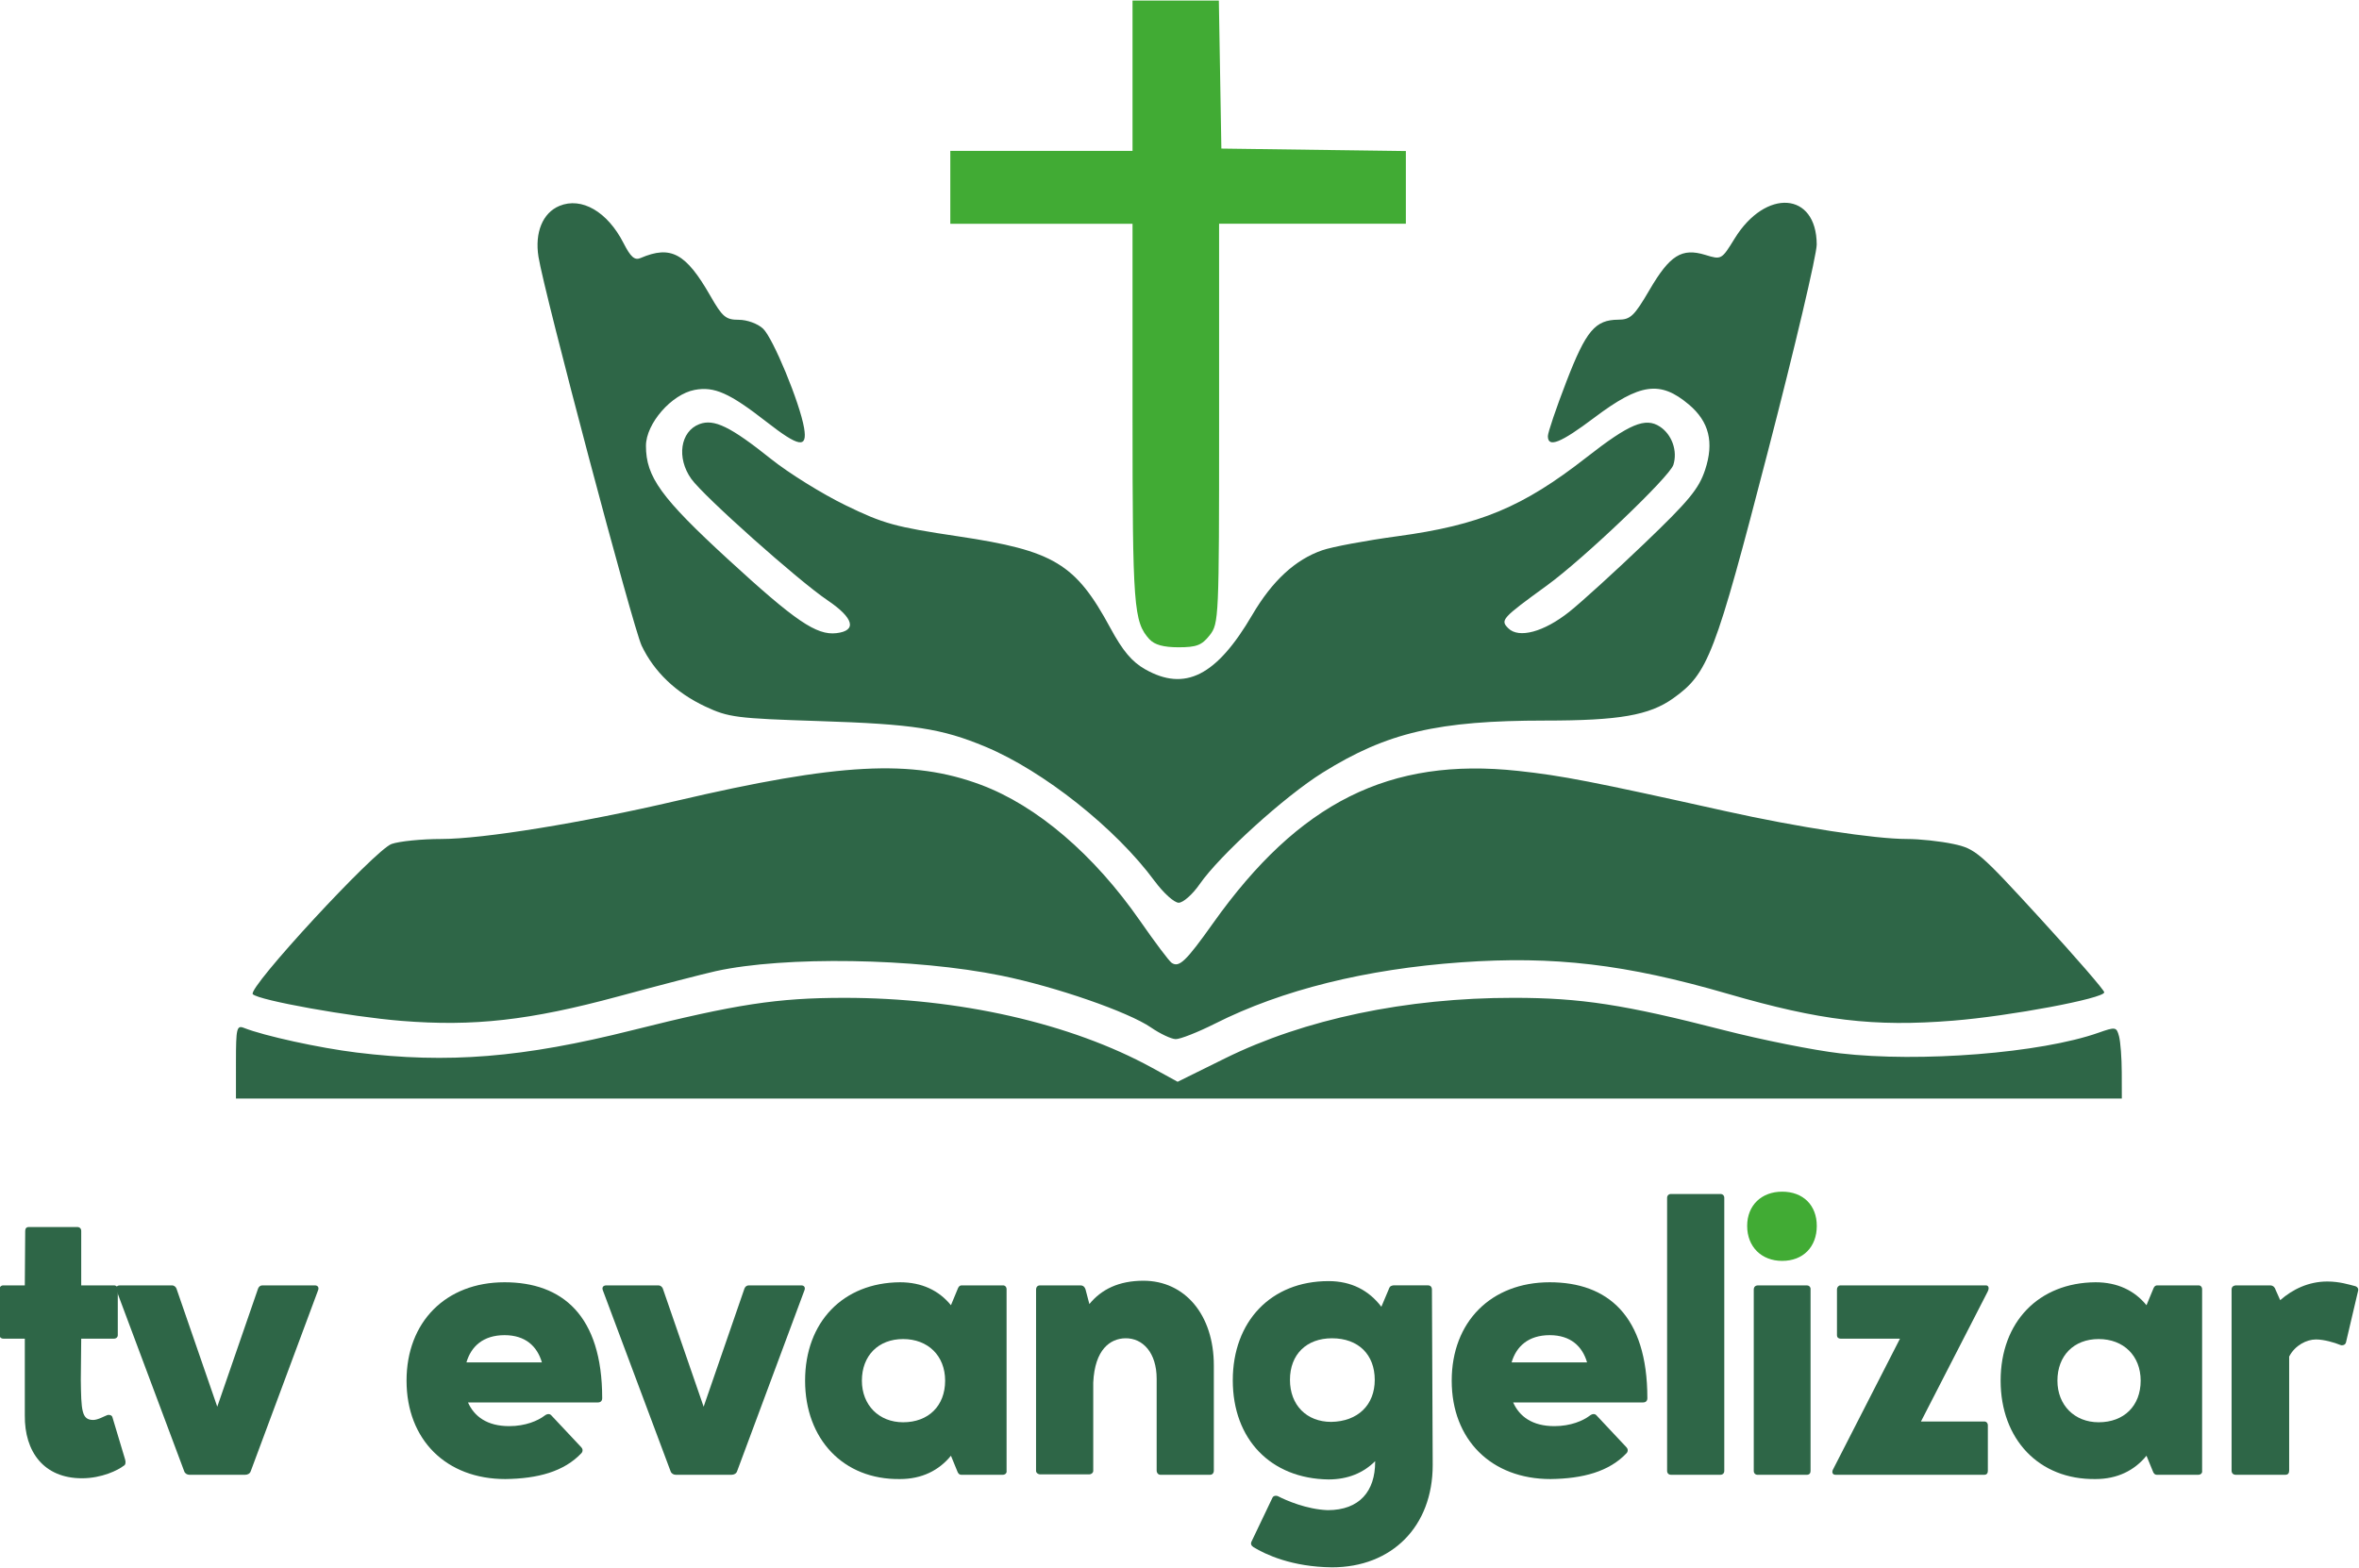
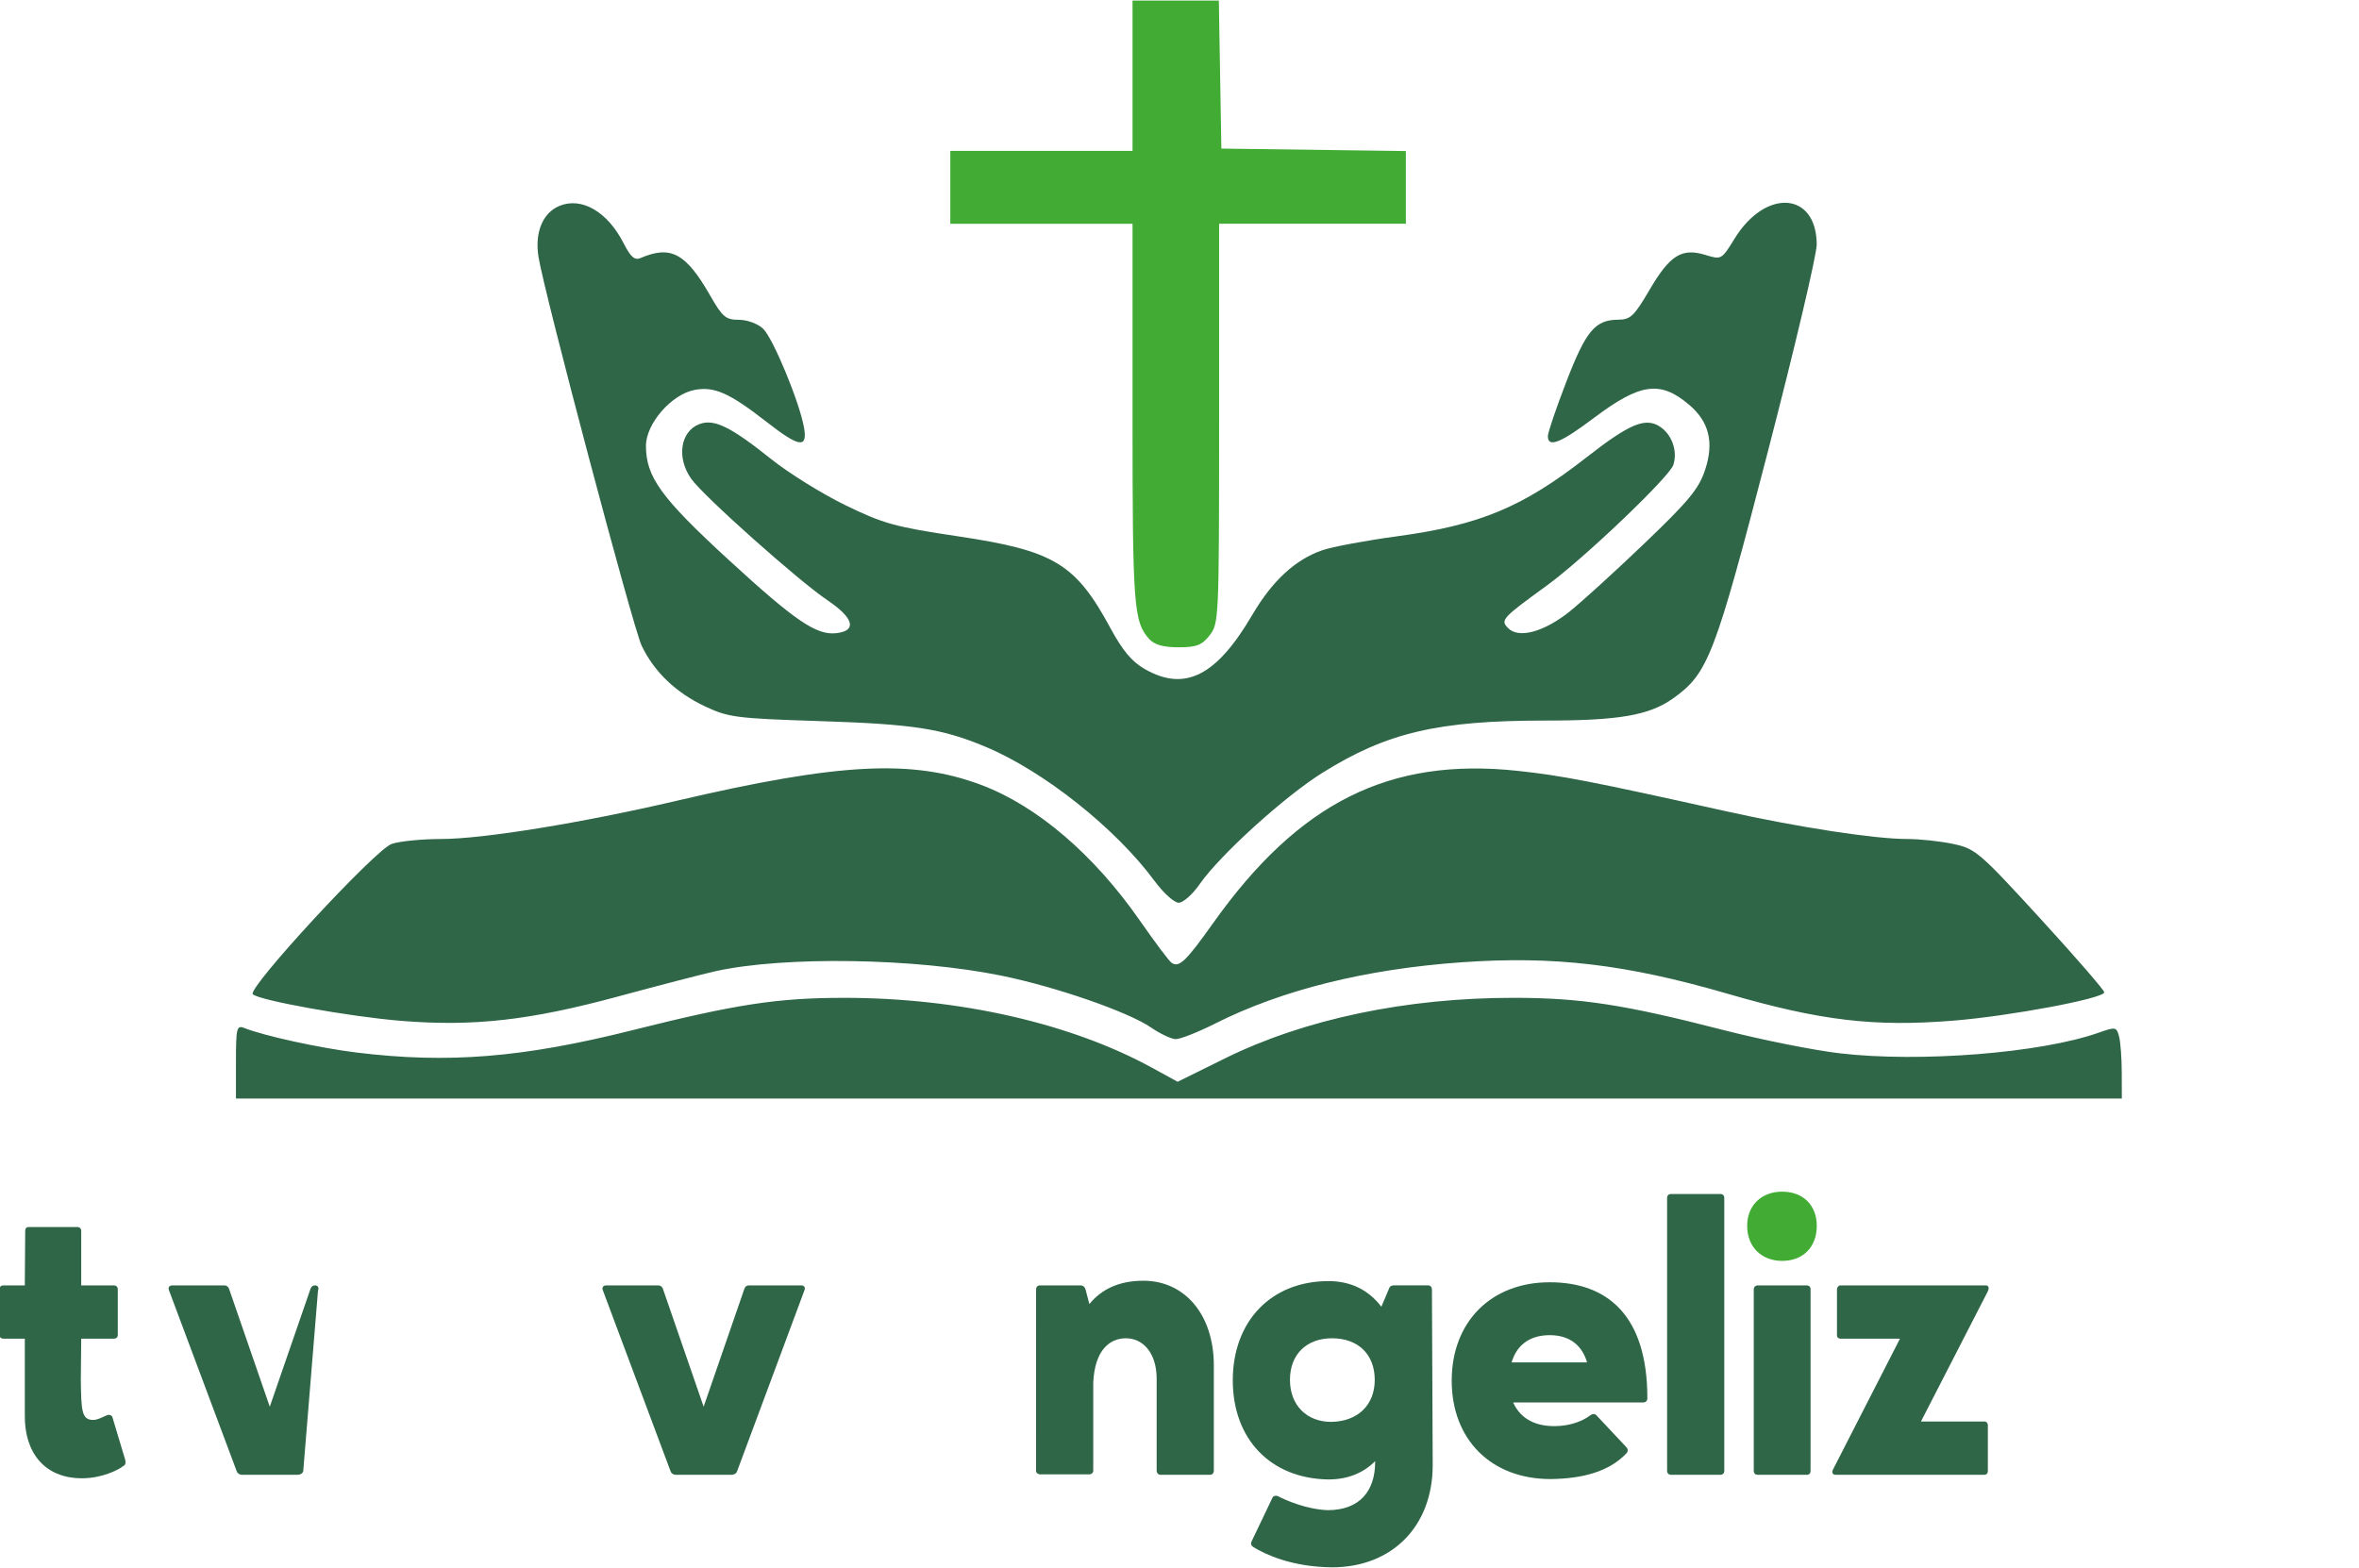
<svg xmlns="http://www.w3.org/2000/svg" xmlns:ns1="http://www.inkscape.org/namespaces/inkscape" xmlns:ns2="http://sodipodi.sourceforge.net/DTD/sodipodi-0.dtd" width="1000" height="665" viewBox="0 0 264.583 175.948" version="1.1" id="svg5" ns1:version="1.1.2 (b8e25be833, 2022-02-05)" ns2:docname="TV Evangelizar.svg">
  <ns2:namedview id="namedview7" pagecolor="#ffffff" bordercolor="#666666" borderopacity="1.0" ns1:pageshadow="2" ns1:pageopacity="0.0" ns1:pagecheckerboard="0" ns1:document-units="px" showgrid="false" units="px" ns1:zoom="0.37014941" ns1:cx="906.39074" ns1:cy="1021.2092" ns1:window-width="1920" ns1:window-height="1017" ns1:window-x="-1928" ns1:window-y="113" ns1:window-maximized="1" ns1:current-layer="layer1" />
  <defs id="defs2" />
  <g ns1:label="Camada 1" ns1:groupmode="layer" id="layer1">
    <g id="g22281" transform="matrix(1.931,0,0,1.931,-440.339,-178.452)">
      <g id="g4480" transform="translate(0,-3.088)">
        <path style="fill:#2e6647;fill-opacity:1;stroke-width:0.265" d="m 241.742,157.178 c 0,-1.936 0.045,-2.127 0.463,-1.962 1.175,0.465 4.386,1.167 6.548,1.432 5.315,0.651 9.652,0.3 16.017,-1.298 6.02,-1.511 8.416,-1.878 12.293,-1.88 6.655,-0.004 13.172,1.476 17.889,4.062 l 1.485,0.814 2.749,-1.358 c 4.618,-2.282 10.533,-3.523 16.772,-3.519 3.905,0.003 6.405,0.387 12.199,1.876 2.198,0.565 5.234,1.171 6.747,1.348 4.66,0.543 11.675,-0.015 15.018,-1.195 0.996,-0.351 1.049,-0.342 1.196,0.207 0.085,0.316 0.156,1.259 0.158,2.096 l 0.004,1.521 h -54.769 -54.769 z m 53.154,-1.982 c -1.326,-0.912 -5.535,-2.371 -8.701,-3.016 -5.016,-1.022 -12.585,-1.141 -16.587,-0.26 -0.702,0.155 -3.249,0.815 -5.661,1.468 -5.138,1.391 -8.402,1.759 -12.596,1.42 -2.978,-0.24 -8.263,-1.189 -8.631,-1.549 -0.341,-0.334 7.106,-8.395 8.064,-8.729 0.454,-0.158 1.751,-0.288 2.882,-0.288 2.418,0 8.171,-0.934 13.665,-2.218 9.424,-2.203 13.679,-2.427 17.679,-0.93 3.256,1.218 6.567,4.05 9.25,7.911 0.859,1.237 1.682,2.331 1.828,2.43 0.435,0.297 0.825,-0.075 2.405,-2.298 4.998,-7.033 10.255,-9.658 17.729,-8.85 2.547,0.275 4.281,0.612 12.039,2.337 4.204,0.935 8.655,1.618 10.538,1.618 0.738,0 1.949,0.13 2.692,0.289 1.29,0.277 1.513,0.468 5.063,4.344 2.043,2.23 3.71,4.154 3.705,4.275 -0.014,0.356 -5.475,1.38 -8.769,1.645 -4.622,0.372 -7.719,0.002 -13.112,-1.564 -5.903,-1.715 -10.078,-2.208 -15.46,-1.826 -5.553,0.394 -10.422,1.604 -14.292,3.554 -1.01,0.509 -2.048,0.918 -2.306,0.909 -0.258,-0.009 -0.898,-0.311 -1.423,-0.671 z m 0.207,-8.507 c -2.248,-3.059 -6.46,-6.403 -9.837,-7.81 -2.539,-1.058 -4.176,-1.31 -9.657,-1.487 -4.811,-0.155 -5.258,-0.213 -6.615,-0.85 -1.692,-0.795 -2.968,-2.016 -3.688,-3.53 -0.505,-1.062 -5.653,-20.469 -5.992,-22.589 -0.226,-1.414 0.244,-2.556 1.217,-2.959 1.291,-0.535 2.793,0.338 3.725,2.165 0.412,0.808 0.643,1.01 0.985,0.864 1.763,-0.757 2.636,-0.284 4.053,2.192 0.705,1.232 0.898,1.395 1.655,1.395 0.481,0 1.097,0.224 1.406,0.512 0.58,0.54 2.141,4.317 2.386,5.772 0.202,1.204 -0.289,1.123 -2.193,-0.363 -2.141,-1.669 -3.023,-2.061 -4.16,-1.848 -1.346,0.252 -2.832,1.959 -2.832,3.252 0,1.802 0.883,3.02 4.78,6.6 3.897,3.579 5.123,4.414 6.282,4.28 1.212,-0.14 1.011,-0.881 -0.518,-1.911 -1.69,-1.138 -7.193,-6.043 -7.911,-7.052 -0.867,-1.217 -0.64,-2.758 0.468,-3.18 0.853,-0.324 1.806,0.14 4.175,2.033 1.019,0.814 2.959,2.019 4.313,2.678 2.214,1.078 2.872,1.259 6.564,1.81 5.552,0.829 6.801,1.583 8.827,5.331 0.713,1.318 1.248,1.954 2.011,2.387 2.316,1.316 4.148,0.389 6.223,-3.152 1.164,-1.985 2.501,-3.22 4.074,-3.762 0.584,-0.201 2.539,-0.565 4.344,-0.81 4.803,-0.65 7.294,-1.689 11.005,-4.59 2.486,-1.943 3.414,-2.332 4.254,-1.782 0.704,0.462 1.041,1.416 0.784,2.225 -0.22,0.695 -5.218,5.461 -7.348,7.008 -2.622,1.905 -2.715,2.007 -2.24,2.482 0.611,0.611 2.069,0.216 3.546,-0.958 0.697,-0.555 2.659,-2.34 4.358,-3.967 2.585,-2.475 3.162,-3.173 3.527,-4.272 0.533,-1.606 0.234,-2.811 -0.945,-3.803 -1.664,-1.401 -2.827,-1.238 -5.492,0.767 -1.961,1.476 -2.694,1.767 -2.694,1.071 0,-0.211 0.485,-1.639 1.077,-3.173 1.142,-2.957 1.668,-3.583 3.017,-3.591 0.705,-0.004 0.922,-0.213 1.812,-1.734 1.178,-2.015 1.871,-2.449 3.24,-2.029 0.933,0.286 0.942,0.281 1.7,-0.949 1.805,-2.931 4.757,-2.718 4.769,0.344 0.002,0.586 -1.273,5.995 -2.835,12.02 -3.08,11.884 -3.468,12.897 -5.504,14.346 -1.384,0.985 -3.137,1.29 -7.425,1.29 -6.233,0 -9.189,0.691 -12.933,3.025 -2.207,1.376 -5.977,4.796 -7.147,6.484 -0.409,0.59 -0.956,1.074 -1.215,1.074 -0.259,0 -0.886,-0.566 -1.394,-1.257 z" id="path861" ns2:nodetypes="sssscscscssssccccssssssssssssscssssssscsscsssssssssssssssssssssssssssssssssssssssssscssscsssssss" />
        <path style="fill:#41ab34;fill-opacity:1;stroke-width:0.265" d="m 294.803,132.644 c -0.922,-1.019 -0.985,-1.861 -0.985,-13.047 V 108.501 h -5.292 -5.292 v -2.117 -2.117 h 5.292 5.292 v -4.366 -4.366 h 2.507 2.507 l 0.073,4.299 0.073,4.299 5.358,0.072 5.358,0.072 v 2.111 2.111 h -5.424 -5.424 v 11.606 c 0,11.341 -0.013,11.622 -0.548,12.303 -0.456,0.579 -0.762,0.697 -1.811,0.697 -0.867,0 -1.394,-0.145 -1.682,-0.464 z" id="path861-1" ns2:nodetypes="sscccccccccccccccccccsssss" />
      </g>
      <g id="g22260" transform="translate(197.892,-35.087)">
        <g aria-label="tv evangelizar" id="text5694" style="font-weight:bold;font-size:22.592px;line-height:1.25;font-family:'Bliss 2';-inkscape-font-specification:'Bliss 2 Bold';text-align:center;letter-spacing:-0.546px;text-anchor:middle;fill:#2e6647;fill-opacity:1;stroke-width:0.565;stop-color:#000000">
          <path d="m 34.839,207.618 0.023,-2.35 h 1.898 c 0.136,0 0.226,-0.09 0.226,-0.203 v -2.666 c 0,-0.136 -0.09,-0.226 -0.226,-0.226 h -1.898 v -3.163 c 0,-0.136 -0.09,-0.226 -0.226,-0.226 h -2.824 c -0.136,0 -0.203,0.09 -0.203,0.226 l -0.023,3.163 h -1.243 c -0.136,0 -0.226,0.09 -0.226,0.226 v 2.666 c 0,0.113 0.09,0.203 0.226,0.203 h 1.243 v 4.451 c -0.023,2.124 1.107,3.66 3.321,3.66 1.152,0 2.101,-0.474 2.417,-0.723 0.113,-0.045 0.136,-0.203 0.09,-0.361 l -0.746,-2.485 c -0.023,-0.068 -0.113,-0.113 -0.203,-0.113 -0.045,0 -0.068,0 -0.113,0.023 -0.136,0.045 -0.52,0.271 -0.791,0.271 -0.678,0 -0.7,-0.542 -0.723,-2.372 z" style="font-family:'Ageo Personal Use';-inkscape-font-specification:'Ageo Personal Use Bold';fill:#2e6647;fill-opacity:1" id="path18028" />
-           <path d="m 48.616,202.467 c 0.068,-0.158 0,-0.294 -0.181,-0.294 h -3.05 c -0.113,0 -0.203,0.068 -0.249,0.181 l -2.372,6.868 -2.372,-6.868 c -0.045,-0.113 -0.158,-0.181 -0.249,-0.181 h -3.027 c -0.203,0 -0.271,0.136 -0.203,0.294 l 3.931,10.505 c 0.045,0.136 0.181,0.203 0.294,0.203 h 3.253 c 0.136,0 0.271,-0.068 0.316,-0.203 z" style="font-family:'Ageo Personal Use';-inkscape-font-specification:'Ageo Personal Use Bold';fill:#2e6647;fill-opacity:1" id="path18030" />
-           <path d="m 57.237,206.646 c 0.271,-0.926 0.971,-1.581 2.214,-1.581 1.22,0 1.898,0.655 2.169,1.581 z m 0.09,2.327 h 7.546 c 0.158,0 0.249,-0.09 0.249,-0.249 0,-4.812 -2.327,-6.732 -5.671,-6.732 -3.411,0 -5.693,2.304 -5.693,5.716 0,3.434 2.304,5.716 5.738,5.716 1.875,-0.023 3.411,-0.429 4.428,-1.514 0.09,-0.113 0.068,-0.249 -0.023,-0.339 l -1.74,-1.853 c -0.045,-0.045 -0.09,-0.068 -0.158,-0.068 -0.068,0 -0.136,0.023 -0.226,0.09 -0.384,0.294 -1.107,0.61 -2.056,0.61 -1.288,0 -2.033,-0.565 -2.395,-1.378 z" style="font-family:'Ageo Personal Use';-inkscape-font-specification:'Ageo Personal Use Bold';fill:#2e6647;fill-opacity:1" id="path18032" />
+           <path d="m 48.616,202.467 c 0.068,-0.158 0,-0.294 -0.181,-0.294 c -0.113,0 -0.203,0.068 -0.249,0.181 l -2.372,6.868 -2.372,-6.868 c -0.045,-0.113 -0.158,-0.181 -0.249,-0.181 h -3.027 c -0.203,0 -0.271,0.136 -0.203,0.294 l 3.931,10.505 c 0.045,0.136 0.181,0.203 0.294,0.203 h 3.253 c 0.136,0 0.271,-0.068 0.316,-0.203 z" style="font-family:'Ageo Personal Use';-inkscape-font-specification:'Ageo Personal Use Bold';fill:#2e6647;fill-opacity:1" id="path18030" />
          <path d="m 76.866,202.467 c 0.068,-0.158 0,-0.294 -0.181,-0.294 h -3.05 c -0.113,0 -0.203,0.068 -0.249,0.181 l -2.372,6.868 -2.372,-6.868 c -0.045,-0.113 -0.158,-0.181 -0.249,-0.181 h -3.027 c -0.203,0 -0.271,0.136 -0.203,0.294 l 3.931,10.505 c 0.045,0.136 0.181,0.203 0.294,0.203 h 3.253 c 0.136,0 0.271,-0.068 0.316,-0.203 z" style="font-family:'Ageo Personal Use';-inkscape-font-specification:'Ageo Personal Use Bold';fill:#2e6647;fill-opacity:1" id="path18034" />
-           <path d="m 85.379,203.325 c -0.7,-0.858 -1.694,-1.333 -2.96,-1.333 -3.298,0.023 -5.512,2.304 -5.512,5.716 0,3.389 2.214,5.761 5.512,5.716 1.265,0 2.259,-0.497 2.96,-1.355 l 0.361,0.881 c 0.045,0.136 0.113,0.226 0.249,0.226 h 2.395 c 0.158,0 0.249,-0.113 0.226,-0.226 V 202.399 c 0,-0.136 -0.09,-0.226 -0.203,-0.226 h -2.395 c -0.136,0 -0.203,0.09 -0.249,0.226 z m -5.173,4.383 c 0,-1.446 0.949,-2.417 2.395,-2.417 1.446,0 2.44,0.971 2.44,2.417 0,1.468 -0.971,2.417 -2.44,2.417 -1.401,0 -2.395,-0.994 -2.395,-2.417 z" style="font-family:'Ageo Personal Use';-inkscape-font-specification:'Ageo Personal Use Bold';fill:#2e6647;fill-opacity:1" id="path18036" />
          <path d="m 90.322,212.949 c 0,0.113 0.113,0.203 0.249,0.203 h 2.847 c 0.113,0 0.226,-0.09 0.226,-0.203 v -5.128 c 0.09,-1.943 0.994,-2.553 1.853,-2.575 1.039,-0.023 1.83,0.858 1.83,2.35 v 5.332 c 0,0.136 0.09,0.249 0.226,0.249 h 2.869 c 0.136,0 0.226,-0.09 0.226,-0.249 v -6.1 c 0,-2.96 -1.694,-4.925 -4.089,-4.925 -1.423,0 -2.44,0.497 -3.14,1.355 l -0.226,-0.858 c -0.045,-0.136 -0.136,-0.226 -0.294,-0.226 h -2.35 c -0.136,0 -0.226,0.09 -0.226,0.249 z" style="font-family:'Ageo Personal Use';-inkscape-font-specification:'Ageo Personal Use Bold';fill:#2e6647;fill-opacity:1" id="path18038" />
          <path d="m 107.307,201.925 c -3.344,0 -5.558,2.35 -5.558,5.761 0,3.434 2.214,5.716 5.558,5.761 1.13,0 2.033,-0.384 2.711,-1.062 v 0.045 c 0,1.694 -0.904,2.801 -2.756,2.801 -1.22,-0.045 -2.417,-0.565 -2.892,-0.813 -0.045,-0.023 -0.09,-0.023 -0.136,-0.023 -0.068,0 -0.158,0.045 -0.181,0.113 l -1.197,2.508 c -0.09,0.158 -0.045,0.271 0.09,0.361 0.7,0.429 2.237,1.152 4.564,1.175 3.479,0 5.851,-2.372 5.851,-5.942 l -0.045,-10.189 c 0,-0.158 -0.09,-0.249 -0.226,-0.249 h -2.011 c -0.113,0.023 -0.203,0.023 -0.271,0.226 l -0.429,1.017 c -0.723,-0.949 -1.74,-1.491 -3.072,-1.491 z m -2.237,5.738 c 0,-1.491 0.971,-2.417 2.44,-2.417 1.536,0 2.485,0.949 2.485,2.417 0,1.468 -0.994,2.417 -2.53,2.44 -1.423,0 -2.395,-0.971 -2.395,-2.44 z" style="font-family:'Ageo Personal Use';-inkscape-font-specification:'Ageo Personal Use Bold';fill:#2e6647;fill-opacity:1" id="path18040" />
          <path d="m 117.944,206.646 c 0.271,-0.926 0.971,-1.581 2.214,-1.581 1.22,0 1.898,0.655 2.169,1.581 z m 0.09,2.327 h 7.546 c 0.158,0 0.249,-0.09 0.249,-0.249 0,-4.812 -2.327,-6.732 -5.671,-6.732 -3.411,0 -5.693,2.304 -5.693,5.716 0,3.434 2.304,5.716 5.738,5.716 1.875,-0.023 3.411,-0.429 4.428,-1.514 0.09,-0.113 0.068,-0.249 -0.023,-0.339 l -1.74,-1.853 c -0.045,-0.045 -0.09,-0.068 -0.158,-0.068 -0.068,0 -0.136,0.023 -0.226,0.09 -0.384,0.294 -1.107,0.61 -2.056,0.61 -1.288,0 -2.033,-0.565 -2.395,-1.378 z" style="font-family:'Ageo Personal Use';-inkscape-font-specification:'Ageo Personal Use Bold';fill:#2e6647;fill-opacity:1" id="path18042" />
          <path d="m 130.297,197.09 c 0,-0.136 -0.09,-0.226 -0.226,-0.226 h -2.869 c -0.136,0 -0.226,0.09 -0.226,0.226 v 15.859 c 0,0.136 0.09,0.226 0.226,0.226 h 2.869 c 0.136,0 0.226,-0.09 0.226,-0.226 z" style="font-family:'Ageo Personal Use';-inkscape-font-specification:'Ageo Personal Use Bold';fill:#2e6647;fill-opacity:1" id="path18044" />
          <path d="m 135.308,202.377 c 0,-0.113 -0.09,-0.203 -0.203,-0.203 h -2.847 c -0.158,0 -0.249,0.09 -0.249,0.249 v 10.528 c 0,0.136 0.09,0.226 0.226,0.226 h 2.847 c 0.158,0 0.226,-0.09 0.226,-0.226 z" style="font-family:'Ageo Personal Use';-inkscape-font-specification:'Ageo Personal Use Bold';fill:#2e6647;fill-opacity:1" id="path18046" ns2:nodetypes="sssssssss" />
          <path d="m 145.403,213.175 c 0.136,0 0.203,-0.09 0.203,-0.226 v -2.643 c 0,-0.136 -0.09,-0.226 -0.203,-0.226 h -3.682 l 3.863,-7.523 c 0.136,-0.249 0.045,-0.384 -0.09,-0.384 h -8.449 c -0.113,0 -0.203,0.113 -0.203,0.226 v 2.666 c 0,0.136 0.09,0.203 0.203,0.203 h 3.457 l -3.908,7.636 c -0.045,0.113 -0.023,0.271 0.158,0.271 z" style="font-family:'Ageo Personal Use';-inkscape-font-specification:'Ageo Personal Use Bold';fill:#2e6647;fill-opacity:1" id="path18048" />
-           <path d="m 154.82,203.325 c -0.7,-0.858 -1.694,-1.333 -2.96,-1.333 -3.298,0.023 -5.512,2.304 -5.512,5.716 0,3.389 2.214,5.761 5.512,5.716 1.265,0 2.259,-0.497 2.96,-1.355 l 0.361,0.881 c 0.045,0.136 0.113,0.226 0.249,0.226 h 2.395 c 0.158,0 0.248,-0.113 0.226,-0.226 V 202.399 c 0,-0.136 -0.09,-0.226 -0.203,-0.226 h -2.395 c -0.136,0 -0.203,0.09 -0.249,0.226 z m -5.173,4.383 c 0,-1.446 0.949,-2.417 2.395,-2.417 1.446,0 2.44,0.971 2.44,2.417 0,1.468 -0.971,2.417 -2.44,2.417 -1.401,0 -2.395,-0.994 -2.395,-2.417 z" style="font-family:'Ageo Personal Use';-inkscape-font-specification:'Ageo Personal Use Bold';fill:#2e6647;fill-opacity:1" id="path18050" />
-           <path d="m 166.066,205.63 c 0.045,0.023 0.09,0.023 0.113,0.023 0.113,0 0.203,-0.068 0.226,-0.158 l 0.7,-2.982 c 0.045,-0.136 -0.023,-0.249 -0.158,-0.294 -0.361,-0.09 -0.904,-0.271 -1.627,-0.271 -1.084,0 -2.011,0.452 -2.734,1.084 l -0.271,-0.61 c -0.023,-0.09 -0.113,-0.249 -0.316,-0.249 H 159.989 c -0.136,0.023 -0.226,0.09 -0.226,0.249 v 10.505 c 0,0.158 0.09,0.249 0.249,0.249 h 2.869 c 0.158,0 0.226,-0.09 0.226,-0.249 v -6.619 c 0.339,-0.655 1.017,-0.994 1.559,-0.994 0.452,0 1.084,0.181 1.401,0.316 z" style="font-family:'Ageo Personal Use';-inkscape-font-specification:'Ageo Personal Use Bold';fill:#2e6647;fill-opacity:1" id="path18052" />
        </g>
        <path d="m 131.626,198.717 c 0,1.22 0.836,2.033 2.033,2.033 1.22,0 2.011,-0.813 2.011,-2.033 0,-1.197 -0.791,-1.988 -2.011,-1.988 -1.197,0 -2.033,0.791 -2.033,1.988 z" style="font-weight:bold;font-size:22.592px;line-height:1.25;font-family:'Ageo Personal Use';-inkscape-font-specification:'Ageo Personal Use Bold';text-align:center;letter-spacing:-0.546px;text-anchor:middle;fill:#41ab34;fill-opacity:1;stroke-width:0.565;stop-color:#000000" id="path18046-7" ns2:nodetypes="sssss" />
      </g>
    </g>
  </g>
</svg>